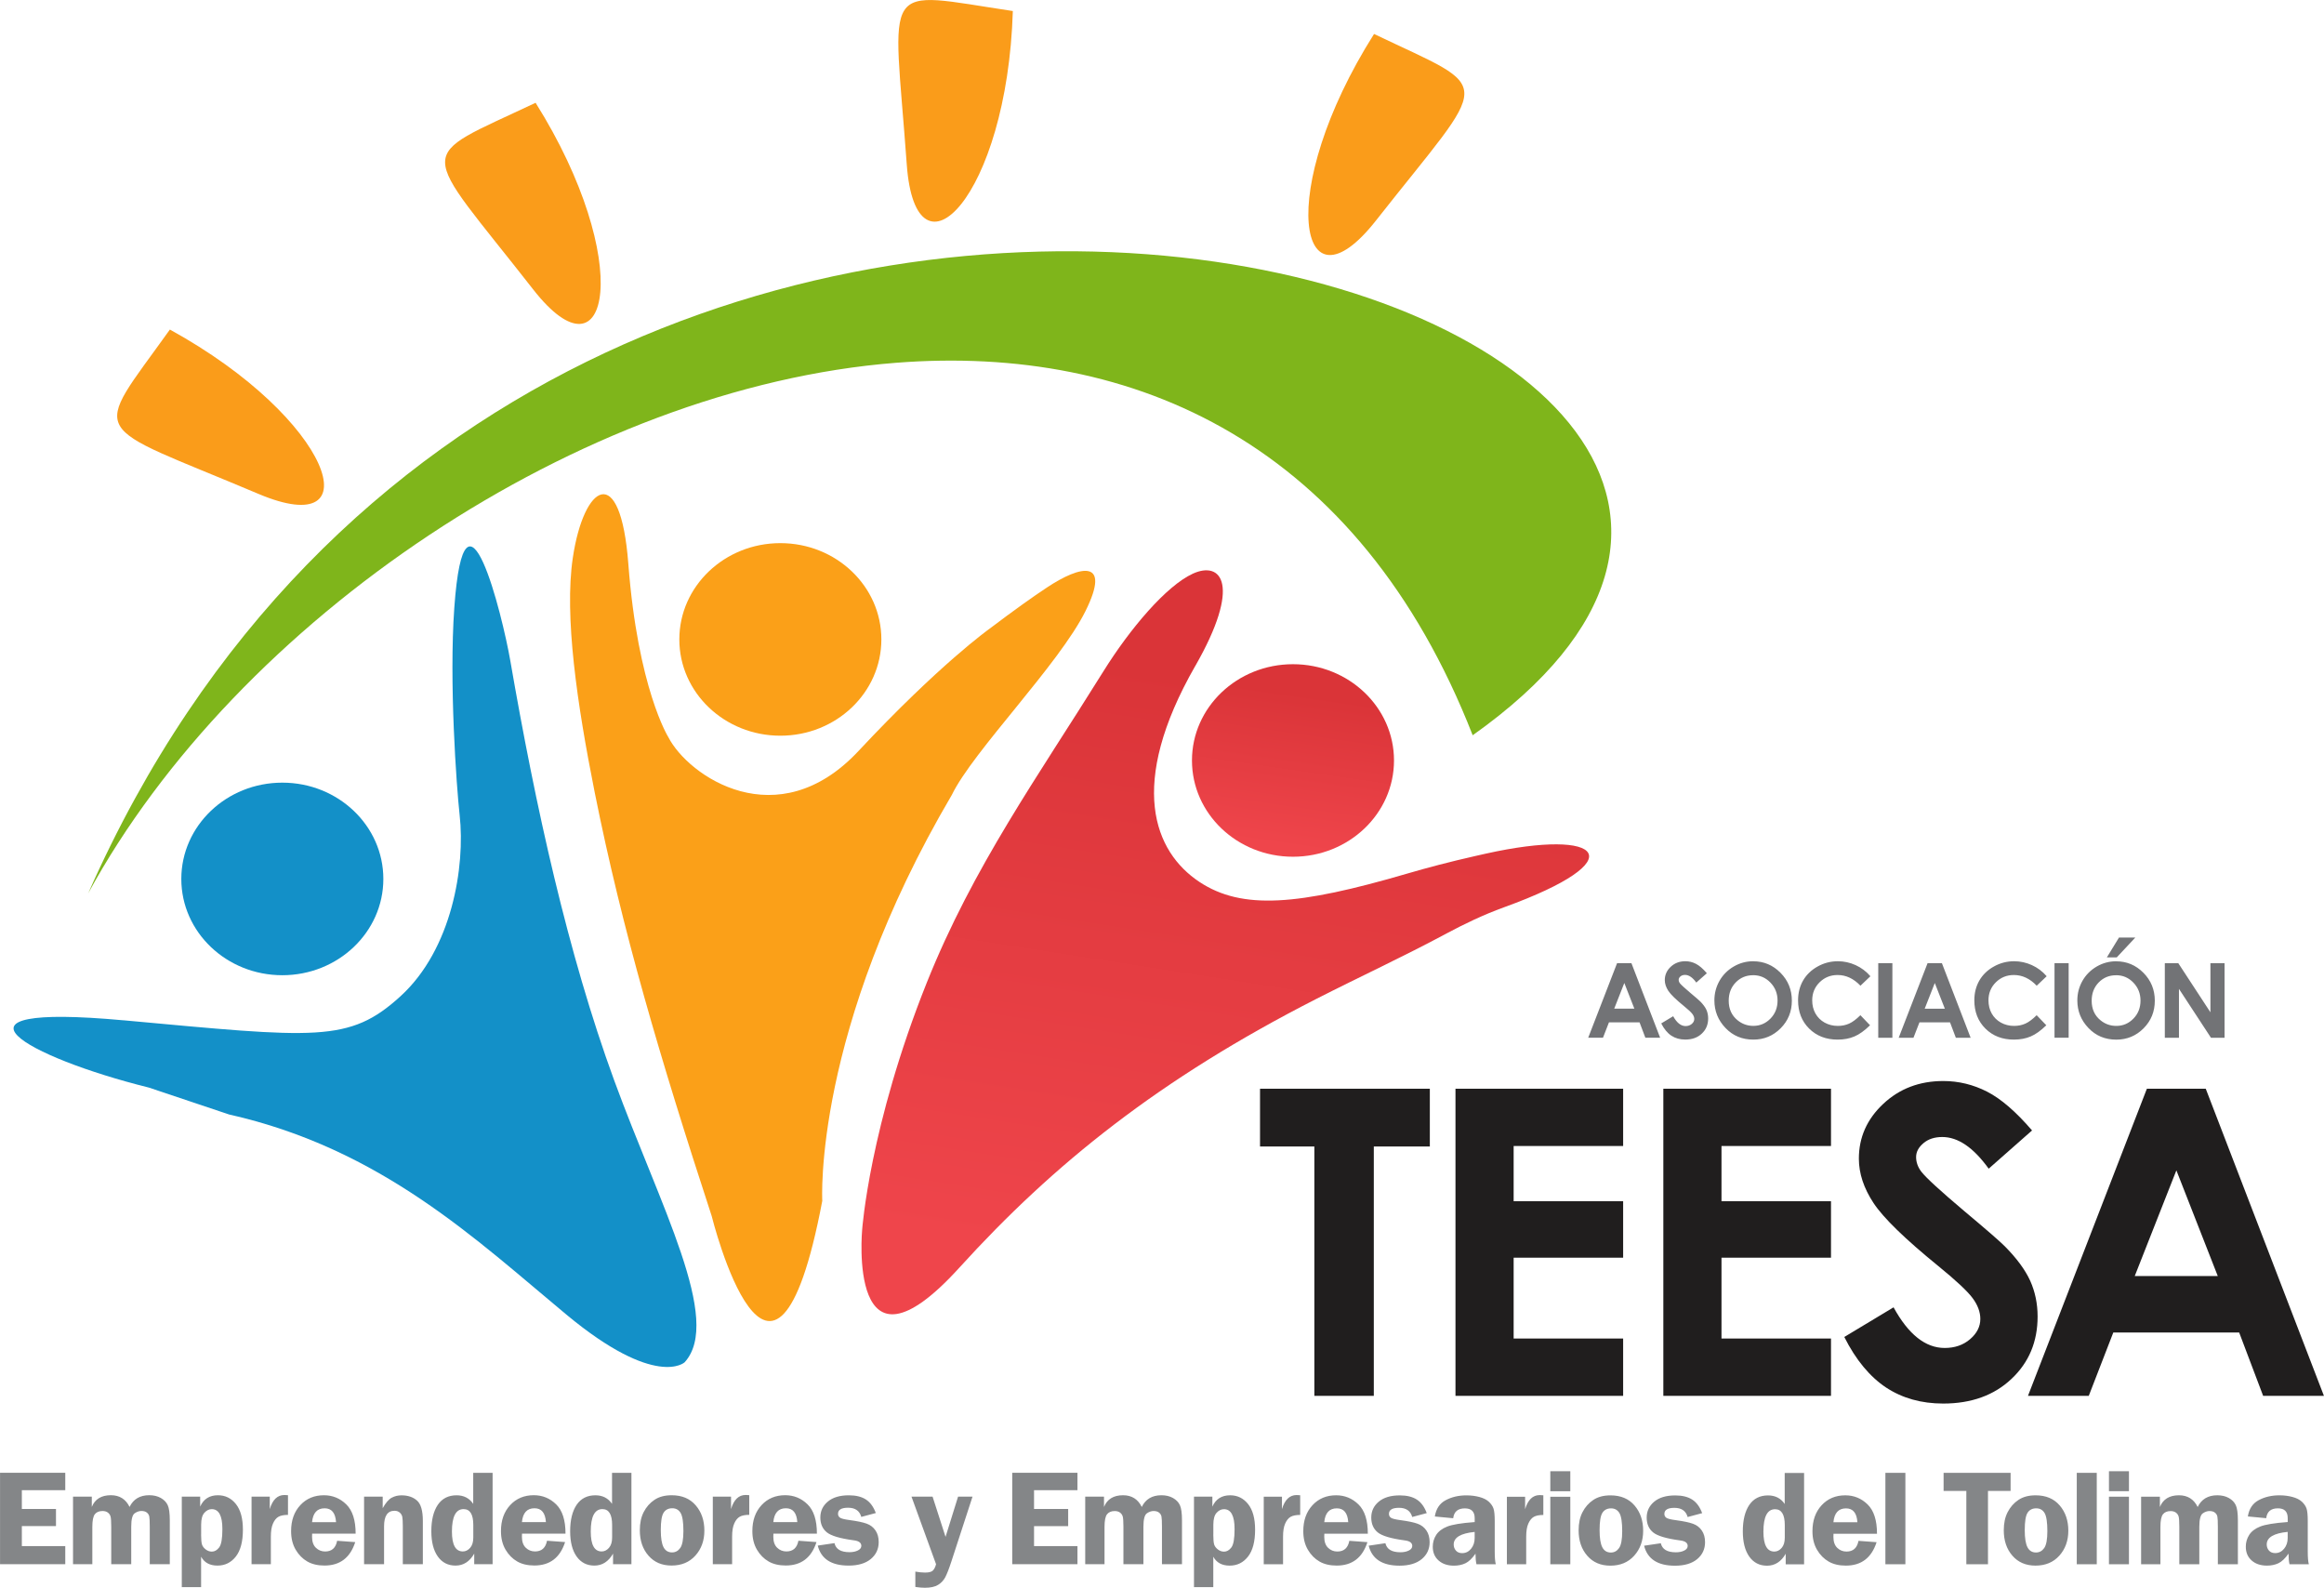
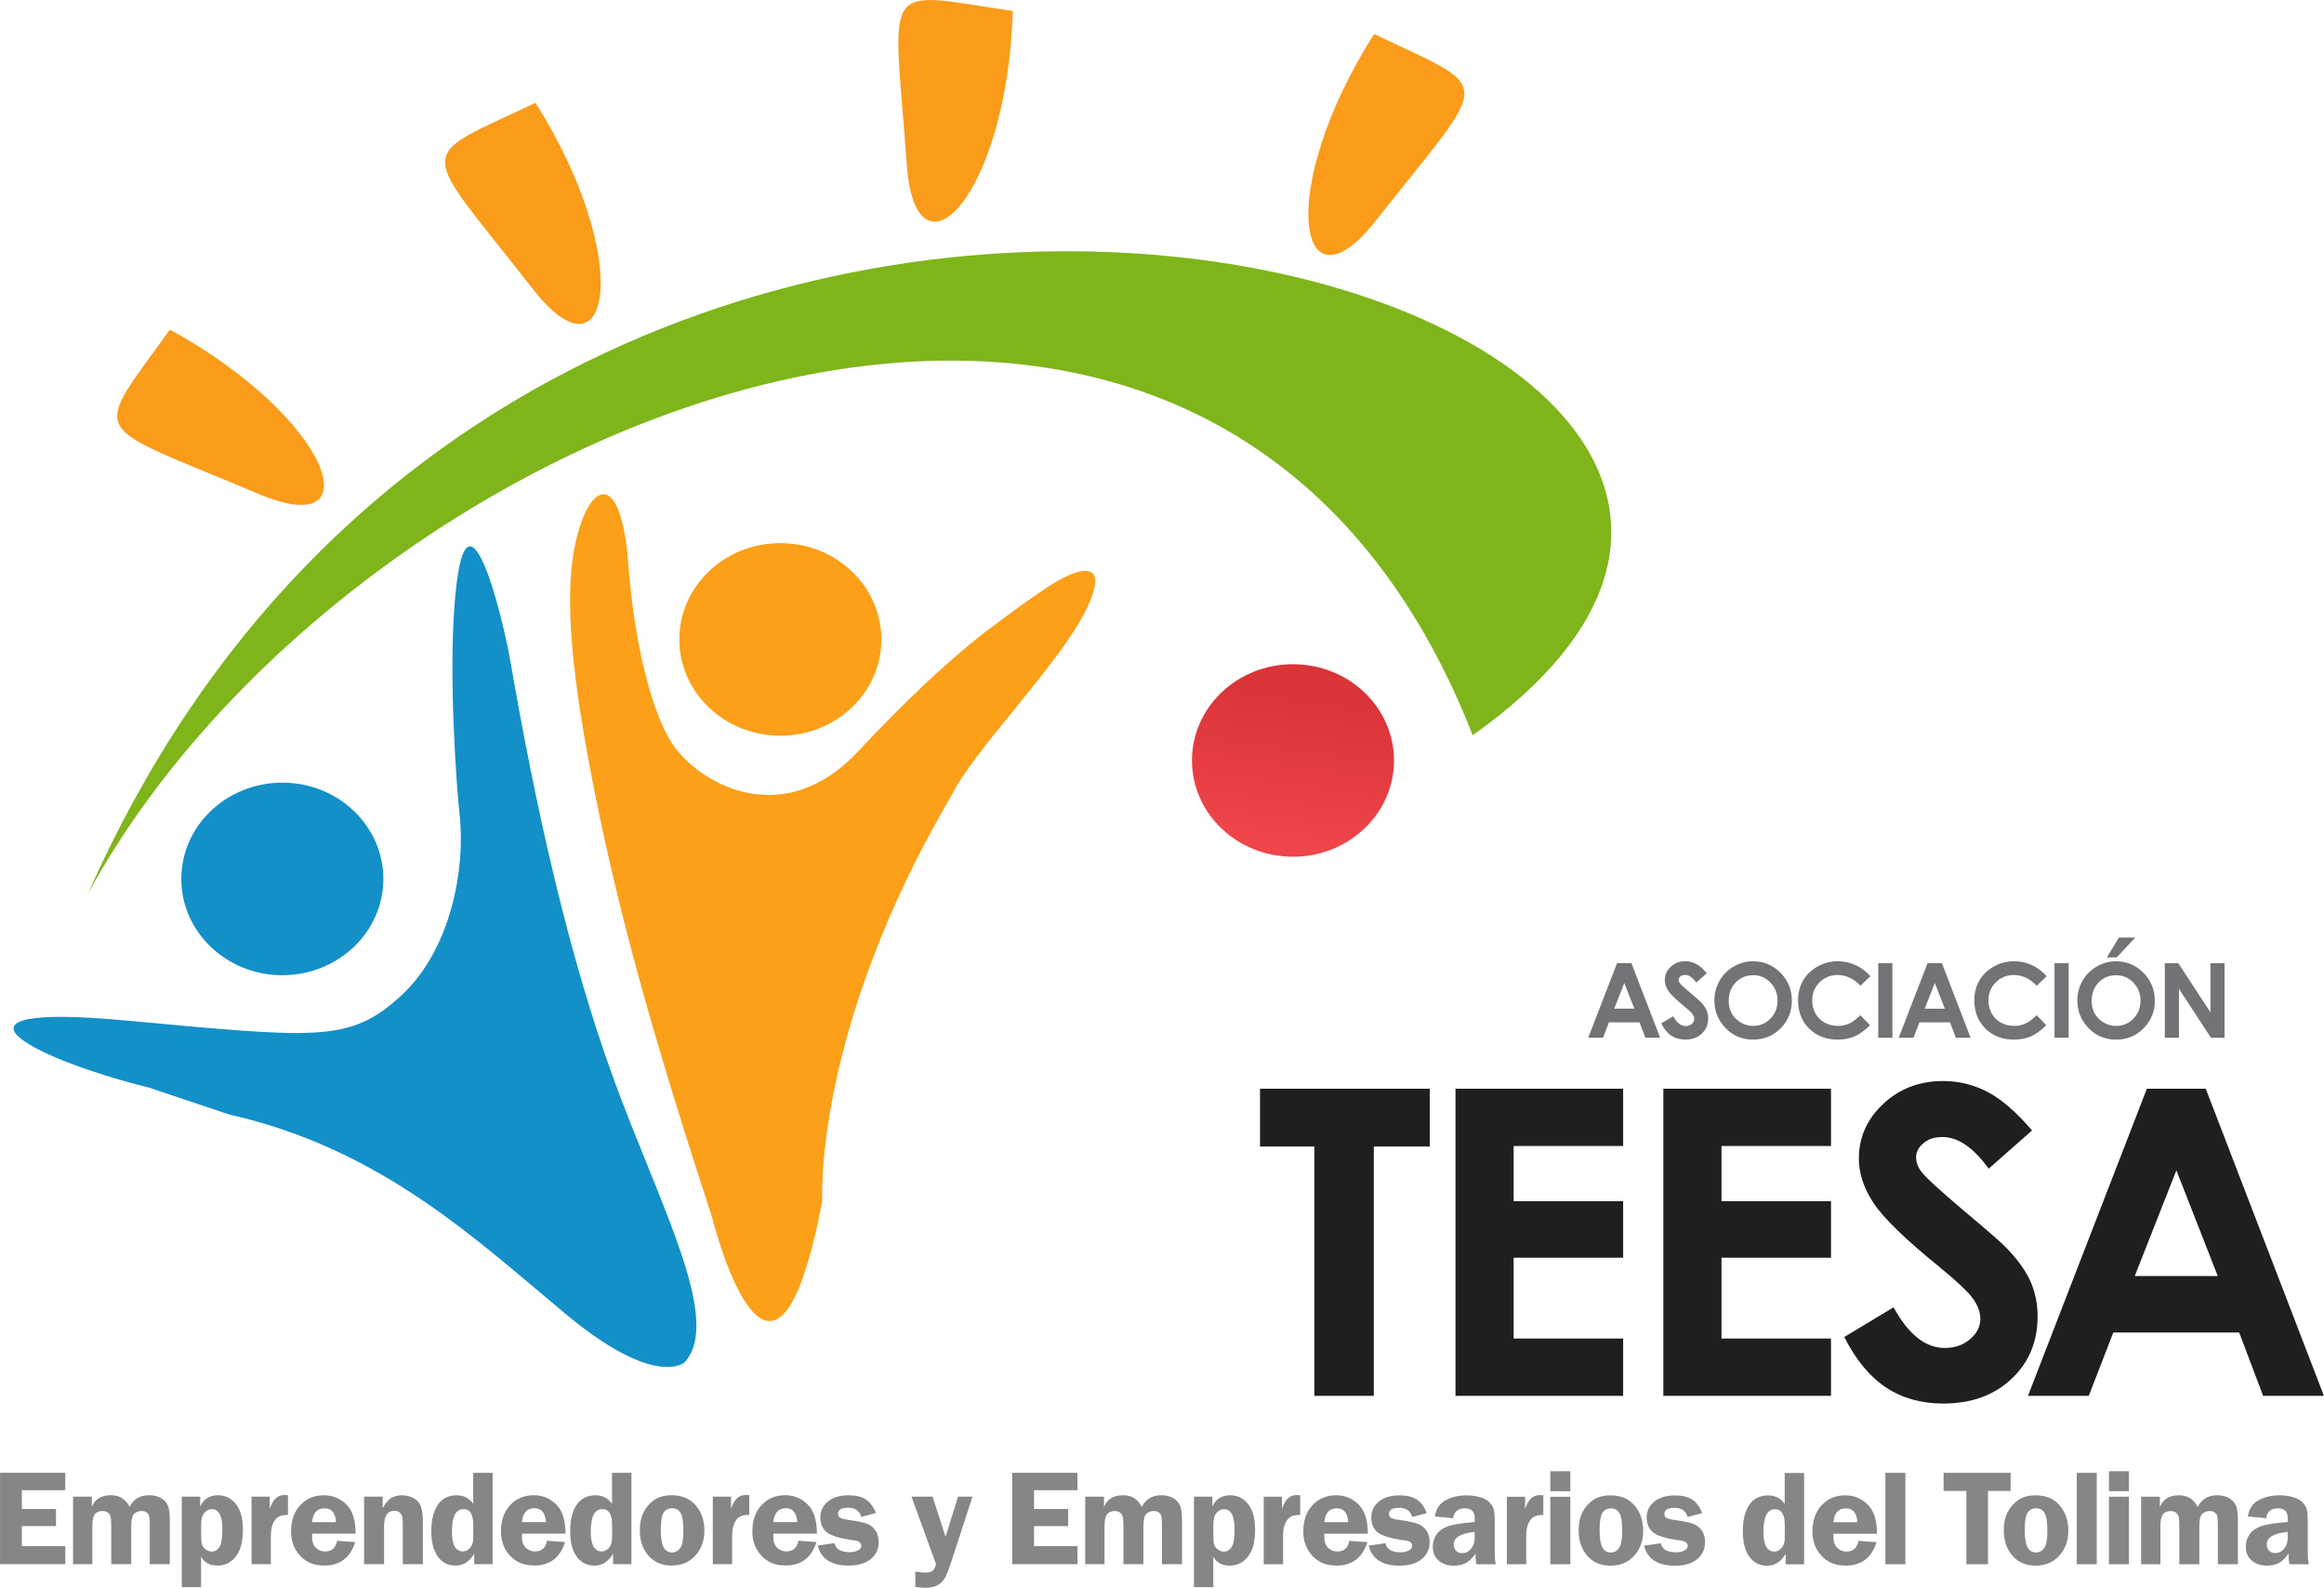
<svg xmlns="http://www.w3.org/2000/svg" xmlns:xlink="http://www.w3.org/1999/xlink" xml:space="preserve" width="18.399mm" height="12.568mm" version="1.1" style="shape-rendering:geometricPrecision; text-rendering:geometricPrecision; image-rendering:optimizeQuality; fill-rule:evenodd; clip-rule:evenodd" viewBox="0 0 575.36 393.03">
  <defs>
    <style type="text/css"> .fil0 {fill:#1390C8} .fil4 {fill:#7FB51B} .fil7 {fill:#FA9C1A} .fil1 {fill:#FBA018} .fil8 {fill:#848688;fill-rule:nonzero} .fil6 {fill:#727376;fill-rule:nonzero} .fil5 {fill:#201E1E;fill-rule:nonzero} .fil2 {fill:url(#id0)} .fil3 {fill:url(#id1)} </style>
    <linearGradient id="id0" gradientUnits="userSpaceOnUse" x1="284.6" y1="165.01" x2="261.95" y2="310.37">
      <stop offset="0" style="stop-opacity:1; stop-color:#DA3438" />
      <stop offset="1" style="stop-opacity:1; stop-color:#EF454B" />
    </linearGradient>
    <linearGradient id="id1" gradientUnits="userSpaceOnUse" xlink:href="#id0" x1="314.5" y1="170.53" x2="309.02" y2="208.27"> </linearGradient>
  </defs>
  <g id="Capa_x0020_1">
    <path class="fil0" d="M30.52 252.56c47.77,4.38 55.89,5.67 68.64,-5.96 12.74,-11.63 16.05,-32.09 14.63,-44.83 -0.79,-7.17 -2.64,-32.97 -1.32,-51.35 2.56,-35.96 11.91,1.88 13.86,13.12 6.22,35.96 14.26,72.58 25.7,103.84 11.44,31.26 26.9,59.46 17.46,69.85 0,0 -7.08,6.61 -29.26,-11.8 -22.18,-18.41 -45.78,-41.06 -83.53,-49.55l-19.83 -6.65c-30.42,-7.56 -54.11,-21.03 -6.33,-16.66z" />
    <path class="fil0" d="M69.89 193.74c13.82,0 25.01,10.67 25.01,23.84 0,13.16 -11.2,23.83 -25.01,23.83 -13.81,0 -25.01,-10.67 -25.01,-23.83 0,-13.17 11.2,-23.84 25.01,-23.84z" />
    <path class="fil1" d="M176.2 301.05c0,0 15.1,60.88 27.37,-3.78 0,0 -2.36,-42 32.09,-100.52 5.21,-10.77 26.53,-32.27 33.09,-45.51 6.43,-12.96 -1.21,-11.35 -9.57,-5.8 -3.41,2.25 -8.02,5.53 -14.28,10.26 0,0 -12.32,8.76 -32.36,30.2 -20.04,21.44 -42.12,6.25 -47.08,-3.42 0,0 -7.55,-12.04 -9.91,-42.95 -1.95,-25.56 -11.04,-19.71 -13.75,-1.39 -2.12,14.32 1.03,35.98 5.43,58.02 6.84,34.18 16.16,65.69 28.97,104.89z" />
    <path class="fil1" d="M193.19 134.45c13.82,0 25.01,10.67 25.01,23.84 0,13.16 -11.2,23.83 -25.01,23.83 -13.81,0 -25.01,-10.67 -25.01,-23.83 0,-13.17 11.2,-23.84 25.01,-23.84z" />
-     <path class="fil2" d="M295.92 164.86c11.49,-20.07 6.51,-26.13 -0.63,-22.84 -6.51,3 -15.45,13.44 -22.22,24.33 -16.05,25.79 -32.15,48.2 -43.63,76.91 -14.17,35.43 -15.99,61.09 -15.99,61.09 0,0 -3.78,40.12 24.07,9.44 23.31,-25.68 49.6,-46.74 88.29,-66.48 10.98,-5.6 21.5,-10.43 32.4,-16.28 3.97,-2.13 8.97,-4.57 14.12,-6.43 32.52,-11.76 24.6,-19.75 -4.47,-13.29 -0.79,0.18 -1.6,0.36 -2.45,0.55 -6.68,1.51 -12.23,2.99 -16.95,4.37 -27.05,7.92 -40.93,9.09 -51.53,2.07 -11.17,-7.41 -17.9,-23.97 -1.02,-53.44z" />
    <path class="fil3" d="M320.11 164.42c13.81,0 25.01,10.67 25.01,23.83 0,13.16 -11.2,23.83 -25.01,23.83 -13.82,0 -25.01,-10.67 -25.01,-23.83 0,-13.16 11.2,-23.83 25.01,-23.83z" />
    <path class="fil4" d="M21.82 221.15c115.86,-262.28 491.45,-144.5 342.78,-39.14 -28.19,-72.06 -83.59,-96.82 -142.71,-92.21 -78.35,6.11 -163.26,63.81 -200.07,131.35z" />
    <path class="fil5" d="M311.95 269.5l42.04 0 0 14.3 -13.87 0 0 61.74 -14.72 0 0 -61.74 -13.45 0 0 -14.3zm48.39 0l41.51 0 0 14.19 -27.11 0 0 13.66 27.11 0 0 13.98 -27.11 0 0 20.01 27.11 0 0 14.19 -41.51 0 0 -76.03zm51.46 0l41.51 0 0 14.19 -27.11 0 0 13.66 27.11 0 0 13.98 -27.11 0 0 20.01 27.11 0 0 14.19 -41.51 0 0 -76.03zm91.28 10.34l-10.73 9.46c-3.76,-5.23 -7.59,-7.84 -11.49,-7.84 -1.91,0 -3.46,0.51 -4.66,1.52 -1.22,1.03 -1.82,2.17 -1.82,3.44 0,1.27 0.43,2.49 1.29,3.62 1.18,1.52 4.73,4.77 10.64,9.76 5.53,4.63 8.88,7.54 10.06,8.74 2.93,2.96 5.01,5.79 6.25,8.49 1.22,2.72 1.84,5.67 1.84,8.86 0,6.25 -2.15,11.39 -6.48,15.46 -4.31,4.06 -9.94,6.09 -16.89,6.09 -5.42,0 -10.13,-1.33 -14.15,-3.97 -4.02,-2.67 -7.48,-6.83 -10.34,-12.51l12.2 -7.34c3.67,6.71 7.89,10.06 12.66,10.06 2.49,0 4.59,-0.72 6.28,-2.17 1.69,-1.45 2.54,-3.12 2.54,-5.01 0,-1.71 -0.63,-3.44 -1.92,-5.17 -1.27,-1.71 -4.1,-4.36 -8.46,-7.91 -8.29,-6.74 -13.64,-11.95 -16.06,-15.62 -2.42,-3.67 -3.63,-7.32 -3.63,-10.98 0,-5.28 2.01,-9.79 6.02,-13.55 4.02,-3.78 8.98,-5.67 14.88,-5.67 3.79,0 7.41,0.88 10.84,2.63 3.44,1.76 7.15,4.96 11.15,9.62zm28.43 -10.34l14.58 0 29.26 76.03 -15.05 0 -5.93 -15.67 -31.17 0 -6.07 15.67 -15.05 0 29.44 -76.03zm7.31 20.21l-10.31 26.17 20.56 0 -10.25 -26.17z" />
    <path class="fil6" d="M400.36 238.42l3.54 0 7.11 18.46 -3.66 0 -1.44 -3.81 -7.57 0 -1.48 3.81 -3.66 0 7.15 -18.46zm1.78 4.91l-2.5 6.36 4.99 0 -2.49 -6.36zm20.42 -2.4l-2.6 2.3c-0.91,-1.27 -1.84,-1.9 -2.79,-1.9 -0.46,0 -0.84,0.13 -1.13,0.37 -0.29,0.25 -0.44,0.53 -0.44,0.83 0,0.31 0.1,0.6 0.31,0.88 0.29,0.37 1.15,1.16 2.58,2.37 1.34,1.12 2.16,1.83 2.45,2.12 0.71,0.72 1.22,1.41 1.52,2.06 0.29,0.66 0.44,1.38 0.44,2.15 0,1.52 -0.52,2.76 -1.57,3.75 -1.04,0.99 -2.41,1.48 -4.1,1.48 -1.32,0 -2.46,-0.32 -3.44,-0.96 -0.98,-0.65 -1.82,-1.66 -2.51,-3.04l2.96 -1.78c0.89,1.63 1.92,2.44 3.07,2.44 0.6,0 1.11,-0.18 1.53,-0.53 0.41,-0.35 0.62,-0.76 0.62,-1.22 0,-0.42 -0.15,-0.83 -0.47,-1.25 -0.31,-0.42 -0.99,-1.06 -2.05,-1.92 -2.02,-1.64 -3.31,-2.9 -3.9,-3.79 -0.58,-0.89 -0.88,-1.78 -0.88,-2.67 0,-1.28 0.49,-2.38 1.46,-3.29 0.98,-0.92 2.18,-1.38 3.62,-1.38 0.92,0 1.8,0.21 2.63,0.64 0.83,0.43 1.74,1.2 2.71,2.34zm11.51 -2.97c2.61,0 4.86,0.95 6.73,2.84 1.88,1.89 2.82,4.2 2.82,6.91 0,2.7 -0.93,4.98 -2.78,6.84 -1.85,1.86 -4.1,2.8 -6.75,2.8 -2.77,0 -5.08,-0.96 -6.9,-2.88 -1.83,-1.91 -2.75,-4.19 -2.75,-6.83 0,-1.76 0.43,-3.38 1.28,-4.87 0.85,-1.48 2.03,-2.65 3.52,-3.52 1.5,-0.87 3.11,-1.3 4.83,-1.3zm-0.05 3.45c-1.7,0 -3.13,0.59 -4.29,1.78 -1.16,1.19 -1.74,2.7 -1.74,4.53 0,2.04 0.73,3.66 2.19,4.84 1.14,0.93 2.44,1.39 3.91,1.39 1.66,0 3.07,-0.61 4.24,-1.81 1.17,-1.2 1.75,-2.69 1.75,-4.45 0,-1.76 -0.59,-3.24 -1.77,-4.46 -1.17,-1.22 -2.6,-1.83 -4.29,-1.83zm29.04 0.26l-2.46 2.34c-1.67,-1.76 -3.56,-2.65 -5.65,-2.65 -1.77,0 -3.26,0.61 -4.47,1.81 -1.21,1.2 -1.82,2.69 -1.82,4.45 0,1.23 0.27,2.32 0.8,3.27 0.54,0.95 1.29,1.7 2.27,2.25 0.98,0.54 2.07,0.82 3.27,0.82 1.02,0 1.95,-0.19 2.8,-0.57 0.85,-0.38 1.78,-1.08 2.79,-2.08l2.39 2.49c-1.36,1.33 -2.65,2.26 -3.87,2.77 -1.21,0.52 -2.6,0.78 -4.16,0.78 -2.87,0 -5.22,-0.91 -7.05,-2.73 -1.83,-1.82 -2.74,-4.15 -2.74,-7 0,-1.84 0.42,-3.47 1.25,-4.91 0.83,-1.43 2.02,-2.58 3.58,-3.45 1.55,-0.87 3.22,-1.31 5.02,-1.31 1.52,0 2.99,0.32 4.4,0.96 1.41,0.64 2.63,1.56 3.65,2.74zm1.95 -3.24l3.5 0 0 18.46 -3.5 0 0 -18.46zm12.22 0l3.54 0 7.11 18.46 -3.66 0 -1.44 -3.81 -7.57 0 -1.48 3.81 -3.66 0 7.15 -18.46zm1.78 4.91l-2.5 6.36 4.99 0 -2.49 -6.36zm27.69 -1.67l-2.46 2.34c-1.67,-1.76 -3.56,-2.65 -5.65,-2.65 -1.77,0 -3.26,0.61 -4.47,1.81 -1.21,1.2 -1.82,2.69 -1.82,4.45 0,1.23 0.27,2.32 0.8,3.27 0.54,0.95 1.29,1.7 2.27,2.25 0.98,0.54 2.07,0.82 3.27,0.82 1.02,0 1.95,-0.19 2.8,-0.57 0.85,-0.38 1.78,-1.08 2.79,-2.08l2.39 2.49c-1.36,1.33 -2.65,2.26 -3.87,2.77 -1.21,0.52 -2.6,0.78 -4.16,0.78 -2.87,0 -5.22,-0.91 -7.05,-2.73 -1.83,-1.82 -2.74,-4.15 -2.74,-7 0,-1.84 0.42,-3.47 1.25,-4.91 0.83,-1.43 2.02,-2.58 3.58,-3.45 1.55,-0.87 3.22,-1.31 5.02,-1.31 1.52,0 2.99,0.32 4.4,0.96 1.41,0.64 2.63,1.56 3.65,2.74zm1.95 -3.24l3.5 0 0 18.46 -3.5 0 0 -18.46zm15.28 -0.46c2.61,0 4.86,0.95 6.73,2.84 1.88,1.89 2.82,4.2 2.82,6.91 0,2.7 -0.93,4.98 -2.78,6.84 -1.85,1.86 -4.1,2.8 -6.75,2.8 -2.77,0 -5.08,-0.96 -6.9,-2.88 -1.83,-1.91 -2.75,-4.19 -2.75,-6.83 0,-1.76 0.43,-3.38 1.28,-4.87 0.85,-1.48 2.03,-2.65 3.52,-3.52 1.5,-0.87 3.11,-1.3 4.83,-1.3zm-0.05 3.45c-1.7,0 -3.13,0.59 -4.29,1.78 -1.16,1.19 -1.74,2.7 -1.74,4.53 0,2.04 0.73,3.66 2.19,4.84 1.14,0.93 2.44,1.39 3.91,1.39 1.66,0 3.07,-0.61 4.24,-1.81 1.17,-1.2 1.75,-2.69 1.75,-4.45 0,-1.76 -0.59,-3.24 -1.77,-4.46 -1.17,-1.22 -2.6,-1.83 -4.29,-1.83zm0.72 -9.33l4.05 0 -4.59 4.91 -2.45 0 3 -4.91zm11.37 6.35l3.33 0 7.95 12.15 0 -12.15 3.5 0 0 18.46 -3.36 0 -7.93 -12.11 0 12.11 -3.5 0 0 -18.46z" />
    <path class="fil7" d="M63.96 122.25c28.5,12.06 18.46,-18.48 -21.91,-40.67 -19.54,27.36 -20.8,22.61 21.91,40.67z" />
    <path class="fil7" d="M131.98 71.63c19.05,24.38 25.11,-7.18 0.61,-46.19 -30.37,14.42 -29.16,9.66 -0.61,46.19z" />
    <path class="fil7" d="M224.49 40.74c2.23,30.86 24.85,8.03 26.26,-38.01 -33.25,-4.96 -29.6,-8.24 -26.26,38.01z" />
    <path class="fil7" d="M340.64 54.61c-19.13,24.32 -25.09,-7.26 -0.46,-46.2 30.32,14.51 29.13,9.75 0.46,46.2z" />
    <path class="fil8" d="M16.15 368.88l-10.75 0 0 4.65 8.45 0 0 4.24 -8.45 0 0 4.95 10.75 0 0 4.48 -16.15 0 0 -22.63 16.15 0 0 4.31zm25.87 18.32l-4.95 0 0 -9.26c0,-1.3 -0.04,-2.15 -0.12,-2.54 -0.08,-0.4 -0.28,-0.72 -0.61,-0.98 -0.32,-0.26 -0.77,-0.39 -1.35,-0.39 -0.54,0 -1.1,0.19 -1.66,0.58 -0.56,0.39 -0.85,1.5 -0.85,3.33l0 9.26 -4.95 0 0 -9.26c0,-1.33 -0.06,-2.2 -0.18,-2.59 -0.13,-0.39 -0.35,-0.71 -0.69,-0.95 -0.34,-0.24 -0.77,-0.36 -1.29,-0.36 -0.85,0 -1.48,0.27 -1.9,0.8 -0.41,0.53 -0.62,1.57 -0.62,3.1l0 9.26 -4.78 0 0 -16.72 4.65 0 0 2.55c0.78,-1.93 2.36,-2.9 4.72,-2.9 2.14,0 3.69,0.97 4.63,2.9 0.94,-1.93 2.56,-2.9 4.87,-2.9 1.11,0 2.06,0.23 2.86,0.68 0.8,0.45 1.37,1.04 1.71,1.77 0.34,0.73 0.52,1.99 0.52,3.76l0 10.85zm2.98 5.67l0 -22.39 4.55 0 0 2.47c0.83,-1.87 2.3,-2.81 4.4,-2.81 1.81,0 3.3,0.73 4.45,2.18 1.15,1.44 1.73,3.56 1.73,6.33 0,2.95 -0.58,5.16 -1.75,6.66 -1.17,1.49 -2.68,2.24 -4.55,2.24 -1.9,0 -3.24,-0.73 -4.05,-2.2l0 7.53 -4.78 0zm4.78 -12.98c0,1.18 0.08,2 0.22,2.45 0.15,0.45 0.45,0.85 0.92,1.21 0.47,0.36 0.97,0.54 1.52,0.54 0.68,0 1.28,-0.34 1.81,-1.03 0.53,-0.69 0.8,-2.2 0.8,-4.55 0,-3.29 -0.88,-4.93 -2.63,-4.93 -0.67,0 -1.27,0.29 -1.81,0.88 -0.54,0.58 -0.82,1.57 -0.82,2.97l0 2.47zm17.27 7.32l-4.78 0 0 -16.72 4.51 0 0 3.08c0.69,-2.32 1.9,-3.49 3.62,-3.49 0.24,0 0.54,0.02 0.89,0.05l0 4.87c-1,0 -1.79,0.15 -2.35,0.46 -0.55,0.31 -1.01,0.87 -1.36,1.67 -0.36,0.8 -0.53,1.88 -0.53,3.25l0 6.83zm20.99 -7.56l-10.77 0c-0.01,0.3 -0.02,0.56 -0.02,0.78 0,1.2 0.32,2.1 0.95,2.71 0.63,0.61 1.4,0.92 2.29,0.92 1.64,0 2.63,-0.88 2.97,-2.65l4.48 0.33c-1.25,3.87 -3.78,5.8 -7.61,5.8 -1.67,0 -3.09,-0.33 -4.25,-1 -1.17,-0.67 -2.13,-1.64 -2.88,-2.91 -0.76,-1.29 -1.14,-2.82 -1.14,-4.6 0,-2.66 0.76,-4.8 2.28,-6.44 1.51,-1.63 3.46,-2.45 5.85,-2.45 2.15,0 4,0.76 5.54,2.27 1.54,1.51 2.31,3.92 2.31,7.23zm-10.79 -2.85l5.94 0c-0.15,-2.29 -1.09,-3.43 -2.83,-3.43 -1.85,0 -2.89,1.14 -3.11,3.43zm27.42 10.41l-4.95 0 0 -9.39c0,-1.14 -0.05,-1.91 -0.13,-2.33 -0.09,-0.43 -0.3,-0.78 -0.64,-1.07 -0.34,-0.29 -0.77,-0.44 -1.28,-0.44 -1.73,0 -2.59,1.28 -2.59,3.84l0 9.39 -4.95 0 0 -16.72 4.61 0 0 2.85c0.76,-1.35 1.51,-2.22 2.25,-2.6 0.73,-0.39 1.54,-0.58 2.4,-0.58 1.59,0 2.87,0.43 3.84,1.29 0.97,0.85 1.45,2.53 1.45,5.04l0 10.74zm17.28 -22.63l0 22.63 -4.55 0 0 -2.62c-1.13,1.97 -2.67,2.96 -4.63,2.96 -1.85,0 -3.32,-0.75 -4.39,-2.25 -1.07,-1.51 -1.6,-3.6 -1.6,-6.26 0,-2.78 0.54,-4.95 1.6,-6.53 1.07,-1.57 2.62,-2.36 4.65,-2.36 1.79,0 3.16,0.71 4.12,2.12l0 -7.68 4.78 0zm-4.78 12.92c0,-2.62 -0.8,-3.93 -2.41,-3.93 -1.91,0 -2.88,1.85 -2.88,5.55 0,3.29 0.9,4.93 2.7,4.93 0.69,0 1.29,-0.3 1.81,-0.89 0.52,-0.59 0.78,-1.44 0.78,-2.54l0 -3.12zm22.83 2.14l-10.77 0c-0.01,0.3 -0.02,0.56 -0.02,0.78 0,1.2 0.32,2.1 0.95,2.71 0.63,0.61 1.4,0.92 2.29,0.92 1.64,0 2.63,-0.88 2.97,-2.65l4.48 0.33c-1.25,3.87 -3.78,5.8 -7.61,5.8 -1.67,0 -3.09,-0.33 -4.25,-1 -1.17,-0.67 -2.13,-1.64 -2.88,-2.91 -0.76,-1.29 -1.14,-2.82 -1.14,-4.6 0,-2.66 0.76,-4.8 2.28,-6.44 1.51,-1.63 3.46,-2.45 5.85,-2.45 2.15,0 4,0.76 5.54,2.27 1.54,1.51 2.31,3.92 2.31,7.23zm-10.79 -2.85l5.94 0c-0.15,-2.29 -1.09,-3.43 -2.83,-3.43 -1.85,0 -2.89,1.14 -3.11,3.43zm27.11 -12.21l0 22.63 -4.55 0 0 -2.62c-1.13,1.97 -2.67,2.96 -4.63,2.96 -1.85,0 -3.32,-0.75 -4.39,-2.25 -1.07,-1.51 -1.6,-3.6 -1.6,-6.26 0,-2.78 0.54,-4.95 1.6,-6.53 1.07,-1.57 2.62,-2.36 4.65,-2.36 1.79,0 3.16,0.71 4.12,2.12l0 -7.68 4.78 0zm-4.78 12.92c0,-2.62 -0.8,-3.93 -2.41,-3.93 -1.91,0 -2.88,1.85 -2.88,5.55 0,3.29 0.9,4.93 2.7,4.93 0.69,0 1.29,-0.3 1.81,-0.89 0.52,-0.59 0.78,-1.44 0.78,-2.54l0 -3.12zm14.74 -7.36c2.55,0 4.53,0.83 5.96,2.5 1.43,1.66 2.14,3.75 2.14,6.25 0,2.47 -0.74,4.53 -2.22,6.18 -1.48,1.65 -3.45,2.47 -5.91,2.47 -2.38,0 -4.28,-0.81 -5.71,-2.45 -1.43,-1.64 -2.14,-3.73 -2.14,-6.29 0,-1.78 0.32,-3.28 0.97,-4.52 0.64,-1.24 1.53,-2.25 2.65,-3 1.13,-0.76 2.55,-1.14 4.26,-1.14zm0.13 3.22c-0.93,0 -1.64,0.36 -2.11,1.08 -0.48,0.73 -0.71,2.16 -0.71,4.31 0,1.97 0.23,3.39 0.68,4.25 0.45,0.86 1.15,1.29 2.11,1.29 0.84,0 1.51,-0.37 2.03,-1.1 0.52,-0.73 0.78,-2.13 0.78,-4.19 0,-2.2 -0.23,-3.68 -0.68,-4.46 -0.46,-0.78 -1.15,-1.18 -2.09,-1.18zm14.84 13.84l-4.78 0 0 -16.72 4.51 0 0 3.08c0.69,-2.32 1.9,-3.49 3.62,-3.49 0.24,0 0.54,0.02 0.89,0.05l0 4.87c-1,0 -1.79,0.15 -2.35,0.46 -0.55,0.31 -1.01,0.87 -1.36,1.67 -0.36,0.8 -0.53,1.88 -0.53,3.25l0 6.83zm20.99 -7.56l-10.77 0c-0.01,0.3 -0.02,0.56 -0.02,0.78 0,1.2 0.32,2.1 0.95,2.71 0.63,0.61 1.4,0.92 2.29,0.92 1.64,0 2.63,-0.88 2.97,-2.65l4.48 0.33c-1.25,3.87 -3.78,5.8 -7.61,5.8 -1.67,0 -3.09,-0.33 -4.25,-1 -1.17,-0.67 -2.13,-1.64 -2.88,-2.91 -0.76,-1.29 -1.14,-2.82 -1.14,-4.6 0,-2.66 0.76,-4.8 2.28,-6.44 1.51,-1.63 3.46,-2.45 5.85,-2.45 2.15,0 4,0.76 5.54,2.27 1.54,1.51 2.31,3.92 2.31,7.23zm-10.79 -2.85l5.94 0c-0.15,-2.29 -1.09,-3.43 -2.83,-3.43 -1.85,0 -2.89,1.14 -3.11,3.43zm25.38 -2.25l-3.6 0.96c-0.42,-1.51 -1.51,-2.27 -3.27,-2.27 -1.66,0 -2.49,0.5 -2.49,1.5 0,0.39 0.15,0.71 0.46,0.94 0.31,0.24 1.1,0.44 2.38,0.61 1.92,0.26 3.33,0.55 4.25,0.89 0.92,0.33 1.64,0.88 2.18,1.67 0.54,0.78 0.8,1.75 0.8,2.89 0,1.72 -0.66,3.12 -1.96,4.2 -1.31,1.08 -3.14,1.62 -5.49,1.62 -4.26,0 -6.81,-1.65 -7.64,-4.95l4.14 -0.61c0.34,1.49 1.58,2.24 3.72,2.24 0.82,0 1.51,-0.14 2.08,-0.43 0.57,-0.28 0.85,-0.67 0.85,-1.15 -0.01,-0.76 -0.63,-1.21 -1.88,-1.36 -3.38,-0.45 -5.6,-1.11 -6.67,-1.98 -1.07,-0.88 -1.6,-2.1 -1.6,-3.67 0,-1.59 0.62,-2.9 1.85,-3.93 1.24,-1.04 2.97,-1.56 5.21,-1.56 1.76,0 3.18,0.35 4.24,1.05 1.06,0.69 1.87,1.81 2.44,3.35zm23.94 -4.06l-5.23 16.04c-0.58,1.79 -1.09,3.08 -1.5,3.88 -0.42,0.8 -1.01,1.44 -1.79,1.92 -0.78,0.48 -1.87,0.72 -3.26,0.72 -0.7,0 -1.49,-0.07 -2.38,-0.2l0 -3.8c0.88,0.16 1.68,0.24 2.42,0.24 0.98,0 1.63,-0.18 1.96,-0.54 0.33,-0.36 0.58,-0.87 0.75,-1.53l-6.08 -16.72 5.22 0 3.21 9.95 3.1 -9.95 3.57 0zm25.98 -1.59l-10.75 0 0 4.65 8.45 0 0 4.24 -8.45 0 0 4.95 10.75 0 0 4.48 -16.15 0 0 -22.63 16.15 0 0 4.31zm25.87 18.32l-4.95 0 0 -9.26c0,-1.3 -0.04,-2.15 -0.12,-2.54 -0.08,-0.4 -0.28,-0.72 -0.61,-0.98 -0.32,-0.26 -0.77,-0.39 -1.35,-0.39 -0.54,0 -1.1,0.19 -1.66,0.58 -0.56,0.39 -0.85,1.5 -0.85,3.33l0 9.26 -4.95 0 0 -9.26c0,-1.33 -0.06,-2.2 -0.18,-2.59 -0.13,-0.39 -0.35,-0.71 -0.69,-0.95 -0.34,-0.24 -0.77,-0.36 -1.29,-0.36 -0.85,0 -1.48,0.27 -1.9,0.8 -0.41,0.53 -0.62,1.57 -0.62,3.1l0 9.26 -4.78 0 0 -16.72 4.65 0 0 2.55c0.78,-1.93 2.36,-2.9 4.72,-2.9 2.14,0 3.69,0.97 4.63,2.9 0.94,-1.93 2.56,-2.9 4.87,-2.9 1.11,0 2.06,0.23 2.86,0.68 0.8,0.45 1.37,1.04 1.71,1.77 0.34,0.73 0.52,1.99 0.52,3.76l0 10.85zm2.98 5.67l0 -22.39 4.55 0 0 2.47c0.83,-1.87 2.3,-2.81 4.4,-2.81 1.81,0 3.3,0.73 4.45,2.18 1.15,1.44 1.73,3.56 1.73,6.33 0,2.95 -0.58,5.16 -1.75,6.66 -1.17,1.49 -2.68,2.24 -4.55,2.24 -1.9,0 -3.24,-0.73 -4.05,-2.2l0 7.53 -4.78 0zm4.78 -12.98c0,1.18 0.08,2 0.22,2.45 0.15,0.45 0.45,0.85 0.92,1.21 0.47,0.36 0.97,0.54 1.52,0.54 0.68,0 1.28,-0.34 1.81,-1.03 0.53,-0.69 0.8,-2.2 0.8,-4.55 0,-3.29 -0.88,-4.93 -2.63,-4.93 -0.67,0 -1.27,0.29 -1.81,0.88 -0.54,0.58 -0.82,1.57 -0.82,2.97l0 2.47zm17.27 7.32l-4.78 0 0 -16.72 4.51 0 0 3.08c0.69,-2.32 1.9,-3.49 3.62,-3.49 0.24,0 0.54,0.02 0.89,0.05l0 4.87c-1,0 -1.79,0.15 -2.35,0.46 -0.55,0.31 -1.01,0.87 -1.36,1.67 -0.36,0.8 -0.53,1.88 -0.53,3.25l0 6.83zm20.99 -7.56l-10.77 0c-0.01,0.3 -0.02,0.56 -0.02,0.78 0,1.2 0.32,2.1 0.95,2.71 0.63,0.61 1.4,0.92 2.29,0.92 1.64,0 2.63,-0.88 2.97,-2.65l4.48 0.33c-1.25,3.87 -3.78,5.8 -7.61,5.8 -1.67,0 -3.09,-0.33 -4.25,-1 -1.17,-0.67 -2.13,-1.64 -2.88,-2.91 -0.76,-1.29 -1.14,-2.82 -1.14,-4.6 0,-2.66 0.76,-4.8 2.28,-6.44 1.51,-1.63 3.46,-2.45 5.85,-2.45 2.15,0 4,0.76 5.54,2.27 1.54,1.51 2.31,3.92 2.31,7.23zm-10.79 -2.85l5.94 0c-0.15,-2.29 -1.09,-3.43 -2.83,-3.43 -1.85,0 -2.89,1.14 -3.11,3.43zm25.38 -2.25l-3.6 0.96c-0.42,-1.51 -1.51,-2.27 -3.27,-2.27 -1.66,0 -2.49,0.5 -2.49,1.5 0,0.39 0.15,0.71 0.46,0.94 0.31,0.24 1.1,0.44 2.38,0.61 1.92,0.26 3.33,0.55 4.25,0.89 0.92,0.33 1.64,0.88 2.18,1.67 0.54,0.78 0.8,1.75 0.8,2.89 0,1.72 -0.66,3.12 -1.96,4.2 -1.31,1.08 -3.14,1.62 -5.49,1.62 -4.26,0 -6.81,-1.65 -7.64,-4.95l4.14 -0.61c0.34,1.49 1.58,2.24 3.72,2.24 0.82,0 1.51,-0.14 2.08,-0.43 0.57,-0.28 0.85,-0.67 0.85,-1.15 -0.01,-0.76 -0.63,-1.21 -1.88,-1.36 -3.38,-0.45 -5.6,-1.11 -6.67,-1.98 -1.07,-0.88 -1.6,-2.1 -1.6,-3.67 0,-1.59 0.62,-2.9 1.85,-3.93 1.24,-1.04 2.97,-1.56 5.21,-1.56 1.76,0 3.18,0.35 4.24,1.05 1.06,0.69 1.87,1.81 2.44,3.35zm17.09 12.67l-4.78 0c-0.16,-0.67 -0.24,-1.54 -0.24,-2.63 -0.84,1.19 -1.67,1.99 -2.5,2.38 -0.83,0.39 -1.78,0.59 -2.84,0.59 -1.56,0 -2.83,-0.42 -3.79,-1.27 -0.97,-0.85 -1.45,-1.99 -1.45,-3.43 0,-1.04 0.28,-2.01 0.84,-2.9 0.57,-0.88 1.47,-1.58 2.72,-2.07 1.24,-0.5 3.52,-0.88 6.82,-1.12l0 -0.96c0,-1.62 -0.81,-2.43 -2.43,-2.43 -1.73,0 -2.7,0.81 -2.89,2.44l-4.55 -0.43c0.3,-1.9 1.2,-3.25 2.7,-4.04 1.5,-0.8 3.21,-1.19 5.11,-1.19 1.14,0 2.21,0.13 3.22,0.4 1.01,0.27 1.79,0.66 2.36,1.19 0.56,0.53 0.94,1.09 1.14,1.68 0.2,0.59 0.3,1.62 0.3,3.09l0 7.58c0,1.45 0.09,2.5 0.27,3.13zm-5.23 -8.01c-3.46,0.34 -5.19,1.38 -5.19,3.11 0,0.58 0.18,1.09 0.55,1.51 0.36,0.42 0.88,0.63 1.55,0.63 0.88,0 1.61,-0.36 2.2,-1.08 0.59,-0.72 0.89,-1.6 0.89,-2.66l0 -1.51zm12.76 8.01l-4.78 0 0 -16.72 4.51 0 0 3.08c0.69,-2.32 1.9,-3.49 3.62,-3.49 0.24,0 0.54,0.02 0.89,0.05l0 4.87c-1,0 -1.79,0.15 -2.35,0.46 -0.55,0.31 -1.01,0.87 -1.36,1.67 -0.36,0.8 -0.53,1.88 -0.53,3.25l0 6.83zm10.92 -16.72l0 16.72 -4.95 0 0 -16.72 4.95 0zm0 -6.31l0 4.95 -4.95 0 0 -4.95 4.95 0zm9.94 5.97c2.55,0 4.53,0.83 5.96,2.5 1.43,1.66 2.14,3.75 2.14,6.25 0,2.47 -0.74,4.53 -2.22,6.18 -1.48,1.65 -3.45,2.47 -5.91,2.47 -2.38,0 -4.28,-0.81 -5.71,-2.45 -1.43,-1.64 -2.14,-3.73 -2.14,-6.29 0,-1.78 0.32,-3.28 0.97,-4.52 0.64,-1.24 1.53,-2.25 2.65,-3 1.13,-0.76 2.55,-1.14 4.26,-1.14zm0.13 3.22c-0.93,0 -1.64,0.36 -2.11,1.08 -0.48,0.73 -0.71,2.16 -0.71,4.31 0,1.97 0.23,3.39 0.68,4.25 0.45,0.86 1.15,1.29 2.11,1.29 0.84,0 1.51,-0.37 2.03,-1.1 0.52,-0.73 0.78,-2.13 0.78,-4.19 0,-2.2 -0.23,-3.68 -0.68,-4.46 -0.46,-0.78 -1.15,-1.18 -2.09,-1.18zm22.58 1.18l-3.6 0.96c-0.42,-1.51 -1.51,-2.27 -3.27,-2.27 -1.66,0 -2.49,0.5 -2.49,1.5 0,0.39 0.15,0.71 0.46,0.94 0.31,0.24 1.1,0.44 2.38,0.61 1.92,0.26 3.33,0.55 4.25,0.89 0.92,0.33 1.64,0.88 2.18,1.67 0.54,0.78 0.8,1.75 0.8,2.89 0,1.72 -0.66,3.12 -1.96,4.2 -1.31,1.08 -3.14,1.62 -5.49,1.62 -4.26,0 -6.81,-1.65 -7.64,-4.95l4.14 -0.61c0.34,1.49 1.58,2.24 3.72,2.24 0.82,0 1.51,-0.14 2.08,-0.43 0.57,-0.28 0.85,-0.67 0.85,-1.15 -0.01,-0.76 -0.63,-1.21 -1.88,-1.36 -3.38,-0.45 -5.6,-1.11 -6.67,-1.98 -1.07,-0.88 -1.6,-2.1 -1.6,-3.67 0,-1.59 0.62,-2.9 1.85,-3.93 1.24,-1.04 2.97,-1.56 5.21,-1.56 1.76,0 3.18,0.35 4.24,1.05 1.06,0.69 1.87,1.81 2.44,3.35zm25.23 -9.96l0 22.63 -4.55 0 0 -2.62c-1.13,1.97 -2.67,2.96 -4.63,2.96 -1.85,0 -3.32,-0.75 -4.39,-2.25 -1.07,-1.51 -1.6,-3.6 -1.6,-6.26 0,-2.78 0.54,-4.95 1.6,-6.53 1.07,-1.57 2.62,-2.36 4.65,-2.36 1.79,0 3.16,0.71 4.12,2.12l0 -7.68 4.78 0zm-4.78 12.92c0,-2.62 -0.8,-3.93 -2.41,-3.93 -1.91,0 -2.88,1.85 -2.88,5.55 0,3.29 0.9,4.93 2.7,4.93 0.69,0 1.29,-0.3 1.81,-0.89 0.52,-0.59 0.78,-1.44 0.78,-2.54l0 -3.12zm22.83 2.14l-10.77 0c-0.01,0.3 -0.02,0.56 -0.02,0.78 0,1.2 0.32,2.1 0.95,2.71 0.63,0.61 1.4,0.92 2.29,0.92 1.64,0 2.63,-0.88 2.97,-2.65l4.48 0.33c-1.25,3.87 -3.78,5.8 -7.61,5.8 -1.67,0 -3.09,-0.33 -4.25,-1 -1.17,-0.67 -2.13,-1.64 -2.88,-2.91 -0.76,-1.29 -1.14,-2.82 -1.14,-4.6 0,-2.66 0.76,-4.8 2.28,-6.44 1.51,-1.63 3.46,-2.45 5.85,-2.45 2.15,0 4,0.76 5.54,2.27 1.54,1.51 2.31,3.92 2.31,7.23zm-10.79 -2.85l5.94 0c-0.15,-2.29 -1.09,-3.43 -2.83,-3.43 -1.85,0 -2.89,1.14 -3.11,3.43zm12.87 10.41l0 -22.63 4.95 0 0 22.63 -4.95 0zm31 -22.63l0 4.48 -5.6 0 0 18.15 -5.36 0 0 -18.15 -5.63 0 0 -4.48 16.59 0zm6.19 5.56c2.55,0 4.53,0.83 5.96,2.5 1.43,1.66 2.14,3.75 2.14,6.25 0,2.47 -0.74,4.53 -2.22,6.18 -1.48,1.65 -3.45,2.47 -5.91,2.47 -2.38,0 -4.28,-0.81 -5.71,-2.45 -1.43,-1.64 -2.14,-3.73 -2.14,-6.29 0,-1.78 0.32,-3.28 0.97,-4.52 0.64,-1.24 1.53,-2.25 2.65,-3 1.13,-0.76 2.55,-1.14 4.26,-1.14zm0.13 3.22c-0.93,0 -1.64,0.36 -2.11,1.08 -0.48,0.73 -0.71,2.16 -0.71,4.31 0,1.97 0.23,3.39 0.68,4.25 0.45,0.86 1.15,1.29 2.11,1.29 0.84,0 1.51,-0.37 2.03,-1.1 0.52,-0.73 0.78,-2.13 0.78,-4.19 0,-2.2 -0.23,-3.68 -0.68,-4.46 -0.46,-0.78 -1.15,-1.18 -2.09,-1.18zm10.06 13.84l0 -22.63 4.95 0 0 22.63 -4.95 0zm12.92 -16.72l0 16.72 -4.95 0 0 -16.72 4.95 0zm0 -6.31l0 4.95 -4.95 0 0 -4.95 4.95 0zm26.96 23.03l-4.95 0 0 -9.26c0,-1.3 -0.04,-2.15 -0.12,-2.54 -0.08,-0.4 -0.28,-0.72 -0.61,-0.98 -0.32,-0.26 -0.77,-0.39 -1.35,-0.39 -0.54,0 -1.1,0.19 -1.66,0.58 -0.56,0.39 -0.85,1.5 -0.85,3.33l0 9.26 -4.95 0 0 -9.26c0,-1.33 -0.06,-2.2 -0.18,-2.59 -0.13,-0.39 -0.35,-0.71 -0.69,-0.95 -0.34,-0.24 -0.77,-0.36 -1.29,-0.36 -0.85,0 -1.48,0.27 -1.9,0.8 -0.41,0.53 -0.62,1.57 -0.62,3.1l0 9.26 -4.78 0 0 -16.72 4.65 0 0 2.55c0.78,-1.93 2.36,-2.9 4.72,-2.9 2.14,0 3.69,0.97 4.63,2.9 0.94,-1.93 2.56,-2.9 4.87,-2.9 1.11,0 2.06,0.23 2.86,0.68 0.8,0.45 1.37,1.04 1.71,1.77 0.34,0.73 0.52,1.99 0.52,3.76l0 10.85zm17.57 0l-4.78 0c-0.16,-0.67 -0.24,-1.54 -0.24,-2.63 -0.84,1.19 -1.67,1.99 -2.5,2.38 -0.83,0.39 -1.78,0.59 -2.84,0.59 -1.56,0 -2.83,-0.42 -3.79,-1.27 -0.97,-0.85 -1.45,-1.99 -1.45,-3.43 0,-1.04 0.28,-2.01 0.84,-2.9 0.57,-0.88 1.47,-1.58 2.72,-2.07 1.24,-0.5 3.52,-0.88 6.82,-1.12l0 -0.96c0,-1.62 -0.81,-2.43 -2.43,-2.43 -1.73,0 -2.7,0.81 -2.89,2.44l-4.55 -0.43c0.3,-1.9 1.2,-3.25 2.7,-4.04 1.5,-0.8 3.21,-1.19 5.11,-1.19 1.14,0 2.21,0.13 3.22,0.4 1.01,0.27 1.79,0.66 2.36,1.19 0.56,0.53 0.94,1.09 1.14,1.68 0.2,0.59 0.3,1.62 0.3,3.09l0 7.58c0,1.45 0.09,2.5 0.27,3.13zm-5.23 -8.01c-3.46,0.34 -5.19,1.38 -5.19,3.11 0,0.58 0.18,1.09 0.55,1.51 0.36,0.42 0.88,0.63 1.55,0.63 0.88,0 1.61,-0.36 2.2,-1.08 0.59,-0.72 0.89,-1.6 0.89,-2.66l0 -1.51z" />
  </g>
</svg>